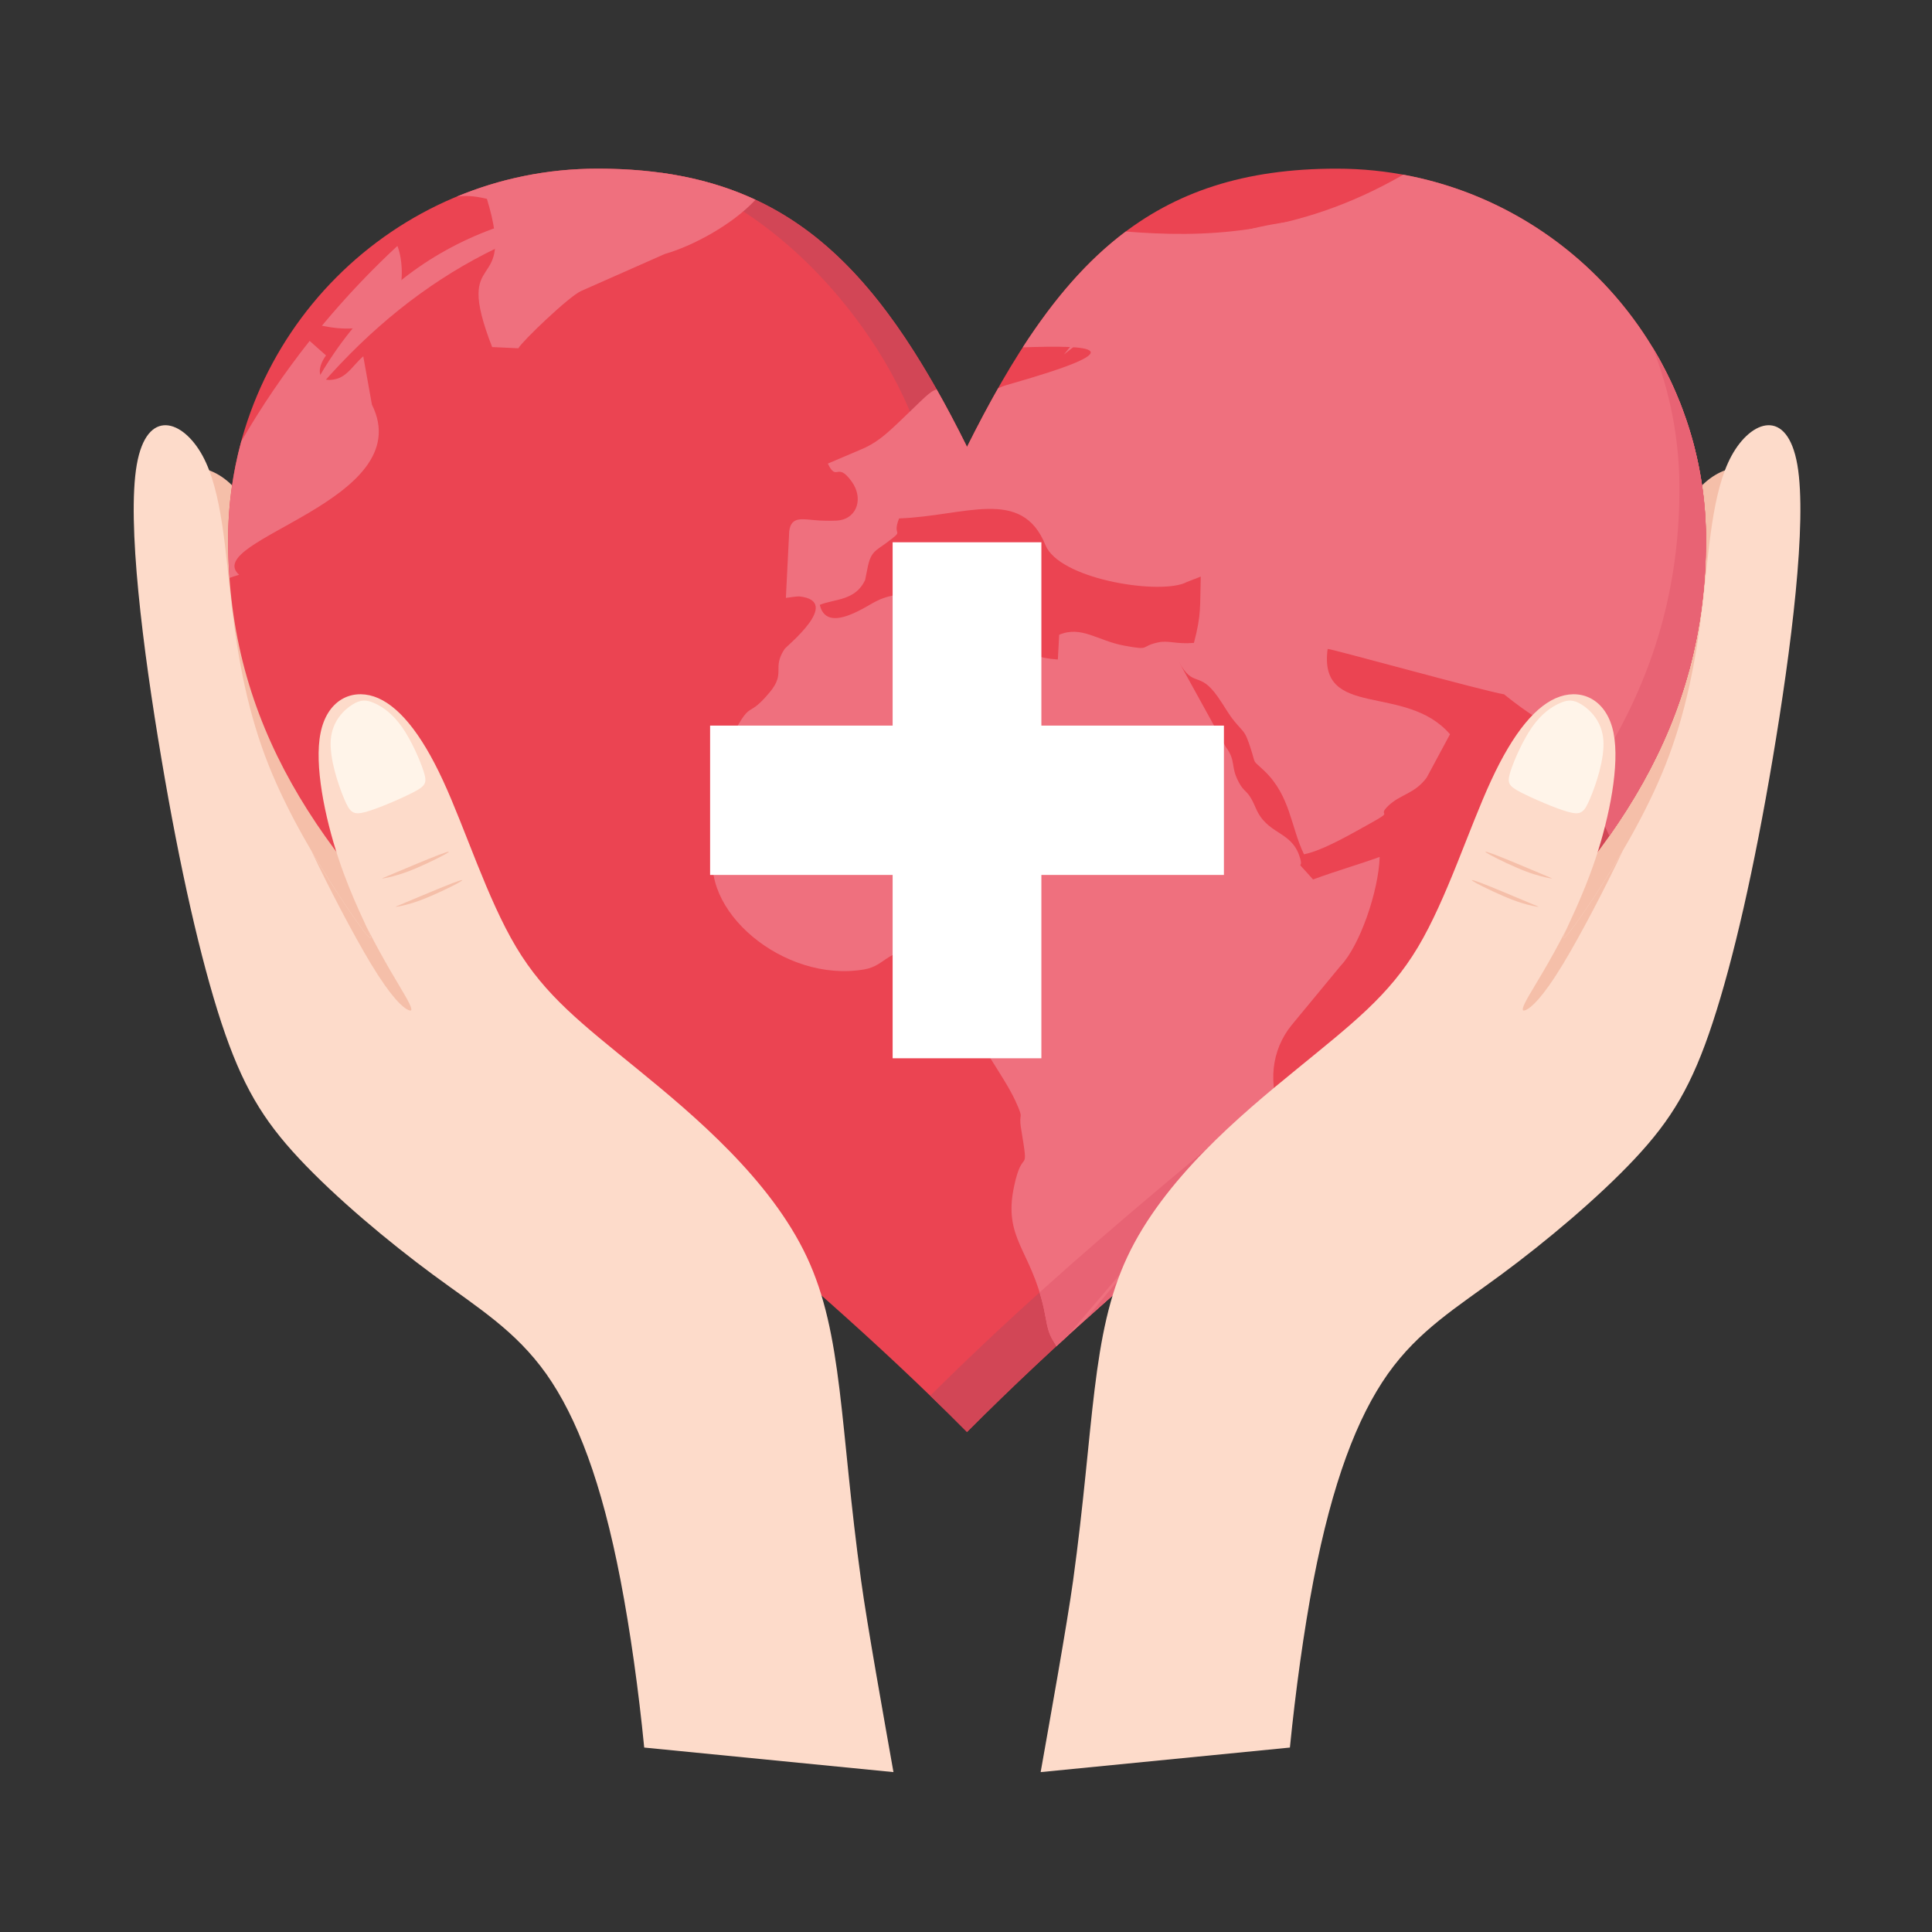
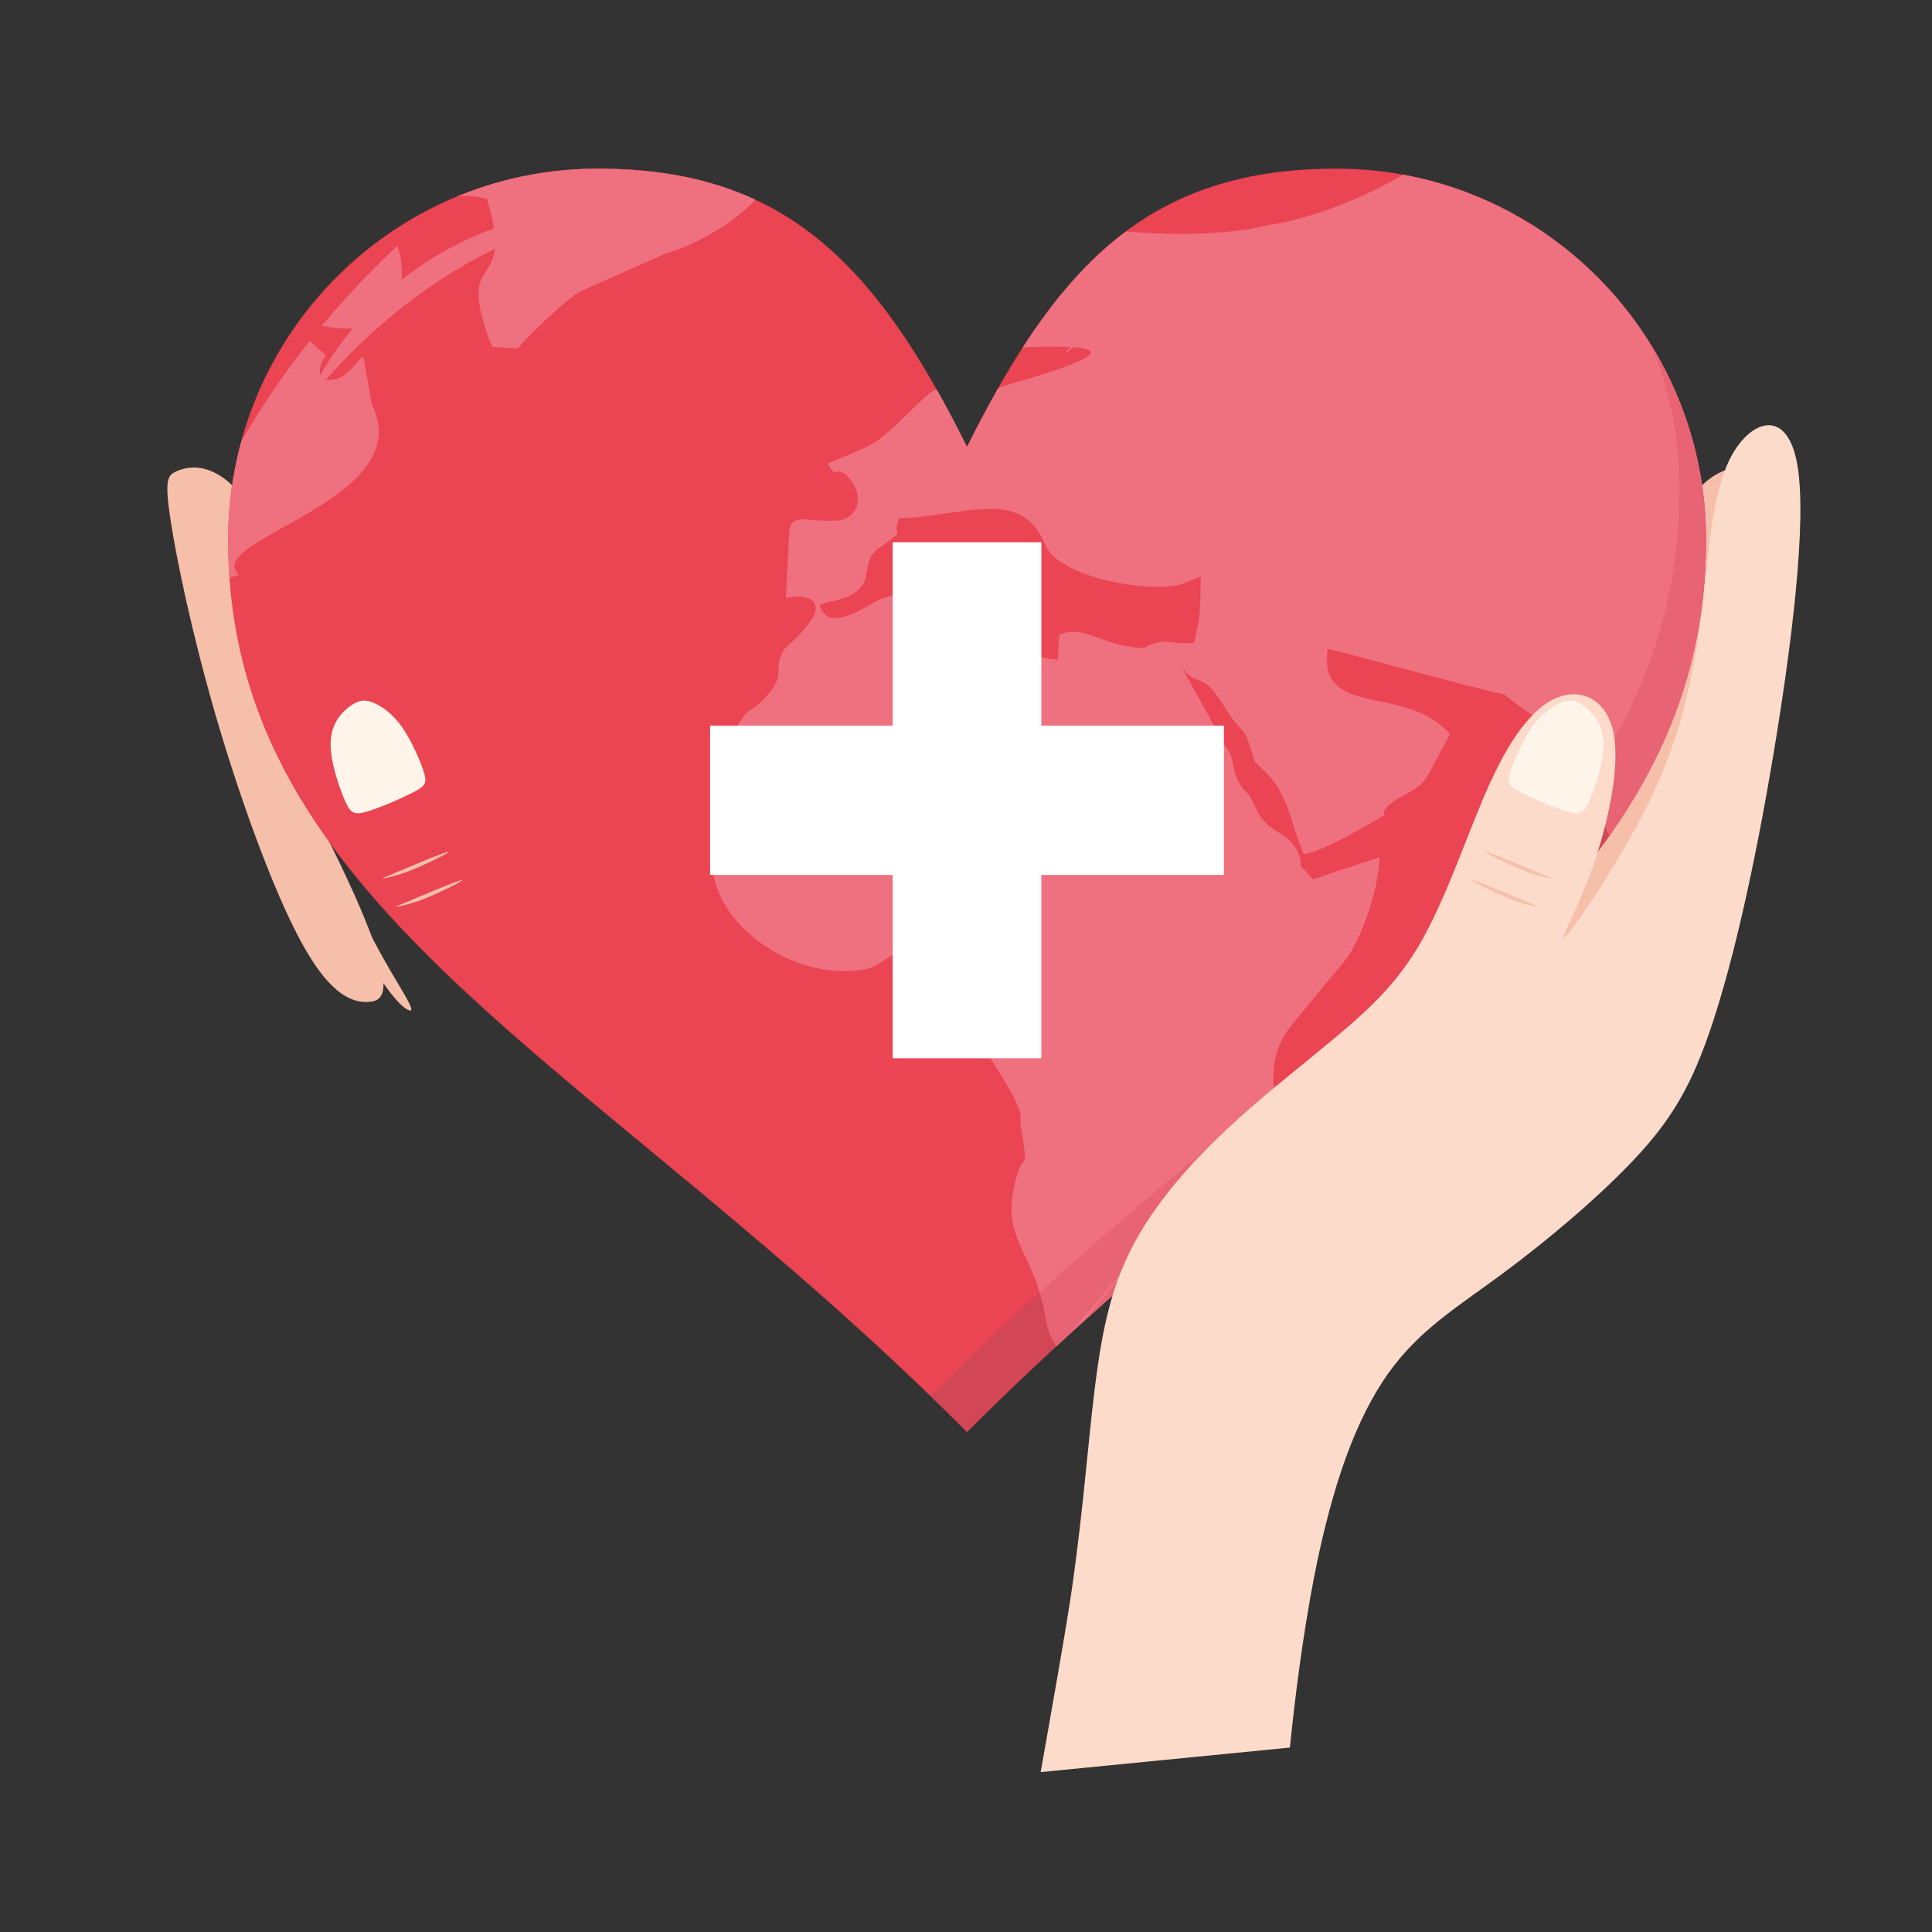
<svg xmlns="http://www.w3.org/2000/svg" width="100" zoomAndPan="magnify" viewBox="0 0 75 75" height="100" preserveAspectRatio="xMidYMid meet">
  <rect x="0" y="0" width="75" height="75" fill="#333333" stroke="none" />
  <defs>
    <clipPath id="348303e680">
      <path d="M 8 6.543 L 67 6.543 L 67 56 L 8 56 Z M 8 6.543 " />
    </clipPath>
    <clipPath id="0102b07d0e">
-       <path d="M 25 6.543 L 38 6.543 L 38 20 L 25 20 Z M 25 6.543 " />
-     </clipPath>
+       </clipPath>
    <clipPath id="726f6511c8">
      <path d="M 8 6.543 L 67 6.543 L 67 53 L 8 53 Z M 8 6.543 " />
    </clipPath>
    <clipPath id="915a668f14">
      <path d="M 5 16 L 35 16 L 35 68.793 L 5 68.793 Z M 5 16 " />
    </clipPath>
    <clipPath id="42bcd31db9">
      <path d="M 40 16 L 70 16 L 70 68.793 L 40 68.793 Z M 40 16 " />
    </clipPath>
  </defs>
  <g id="3316d048ec">
-     <path style=" stroke:none;fill-rule:evenodd;fill:#f5bfa9;fill-opacity:1;" d="M 8.086 18.246 C 8.621 18.43 9.258 18.914 9.652 19.781 C 10.055 20.645 10.227 21.895 10.363 23.238 C 10.496 24.586 10.598 26.027 10.824 27.402 C 11.051 28.773 11.41 30.082 12.34 31.797 C 13.27 33.508 14.773 35.633 15.215 36.973 C 15.66 38.309 15.039 38.855 14.305 38.895 C 13.566 38.938 12.715 38.473 11.656 36.5 C 10.598 34.531 9.332 31.059 8.395 27.848 C 7.461 24.645 6.852 21.715 6.617 20.164 C 6.379 18.617 6.52 18.453 6.809 18.316 C 7.098 18.176 7.543 18.059 8.086 18.246 Z M 8.086 18.246 " />
+     <path style=" stroke:none;fill-rule:evenodd;fill:#f5bfa9;fill-opacity:1;" d="M 8.086 18.246 C 8.621 18.43 9.258 18.914 9.652 19.781 C 10.055 20.645 10.227 21.895 10.363 23.238 C 10.496 24.586 10.598 26.027 10.824 27.402 C 11.051 28.773 11.41 30.082 12.34 31.797 C 15.66 38.309 15.039 38.855 14.305 38.895 C 13.566 38.938 12.715 38.473 11.656 36.5 C 10.598 34.531 9.332 31.059 8.395 27.848 C 7.461 24.645 6.852 21.715 6.617 20.164 C 6.379 18.617 6.52 18.453 6.809 18.316 C 7.098 18.176 7.543 18.059 8.086 18.246 Z M 8.086 18.246 " />
    <path style=" stroke:none;fill-rule:evenodd;fill:#f5bfa9;fill-opacity:1;" d="M 67 18.246 C 66.461 18.43 65.828 18.914 65.426 19.781 C 65.023 20.645 64.855 21.895 64.723 23.238 C 64.586 24.586 64.484 26.027 64.258 27.402 C 64.027 28.773 63.676 30.082 62.742 31.797 C 61.816 33.508 60.309 35.633 59.867 36.973 C 59.426 38.309 60.043 38.855 60.777 38.895 C 61.516 38.938 62.367 38.473 63.43 36.5 C 64.484 34.531 65.75 31.059 66.688 27.848 C 67.625 24.645 68.234 21.715 68.469 20.164 C 68.703 18.617 68.566 18.453 68.277 18.316 C 67.984 18.176 67.539 18.059 67 18.246 Z M 67 18.246 " />
    <g clip-rule="nonzero" clip-path="url(#348303e680)">
      <path style=" stroke:none;fill-rule:nonzero;fill:#eb4452;fill-opacity:1;" d="M 37.539 17.348 C 41.125 10.145 44.711 6.547 51.887 6.547 C 59.801 6.547 66.227 12.996 66.227 20.949 C 66.227 35.352 51.887 41.184 37.539 55.59 C 23.199 41.184 8.855 35.352 8.855 20.949 C 8.855 12.996 15.281 6.547 23.199 6.547 C 30.371 6.543 33.957 10.145 37.539 17.348 Z M 37.539 17.348 " />
    </g>
    <path style=" stroke:none;fill-rule:evenodd;fill:#d24656;fill-opacity:1;" d="M 65.195 18.973 C 65.195 33.648 50.719 39.668 36.113 54.18 C 36.59 54.641 37.066 55.109 37.539 55.59 C 51.887 41.184 66.227 35.352 66.227 20.949 C 66.227 18.211 65.465 15.652 64.145 13.473 C 64.824 15.172 65.195 17.027 65.195 18.973 Z M 65.195 18.973 " />
    <g clip-rule="nonzero" clip-path="url(#0102b07d0e)">
      <path style=" stroke:none;fill-rule:evenodd;fill:#d24656;fill-opacity:1;" d="M 36.086 19.141 C 36.094 19.742 36.242 19.758 36.449 19.371 C 36.621 19.051 36.953 18.438 37.512 17.285 C 34.363 10.984 31.207 7.453 25.617 6.699 C 31.465 8.379 36.035 15.273 36.086 19.141 Z M 36.086 19.141 " />
    </g>
    <path style=" stroke:none;fill-rule:evenodd;fill:#ef707e;fill-opacity:1;" d="M 25.348 7.887 C 20.027 8.512 15.508 11.137 11.785 15.762 C 14.344 10.488 18.863 7.863 25.348 7.887 Z M 25.348 7.887 " />
    <path style=" stroke:none;fill-rule:evenodd;fill:#ef707e;fill-opacity:1;" d="M 56.23 8.984 C 50.902 8.453 45.926 10.043 41.301 13.762 C 44.926 9.164 49.902 7.57 56.23 8.984 Z M 56.23 8.984 " />
    <g clip-rule="nonzero" clip-path="url(#726f6511c8)">
      <path style=" stroke:none;fill-rule:evenodd;fill:#ef707e;fill-opacity:1;" d="M 40.582 21.156 C 41.105 22.457 44.805 23.07 45.953 22.648 C 45.988 22.637 46.027 22.613 46.062 22.598 L 46.613 22.383 C 46.578 23.551 46.641 23.852 46.348 24.957 C 45.645 25.016 45.363 24.848 44.957 24.938 C 44.219 25.098 44.715 25.262 43.633 25.062 C 42.605 24.871 41.984 24.277 41.117 24.641 L 41.066 25.602 C 39.484 25.5 39.695 24.812 37.457 24.328 C 37.844 22.285 37.902 22.637 34.934 23.07 C 34.027 23.203 33.898 23.453 33.223 23.766 C 32.562 24.078 31.98 24.148 31.824 23.48 C 32.395 23.246 33.199 23.328 33.582 22.523 L 33.684 22.02 C 33.809 21.402 34.008 21.375 34.41 21.074 C 35.18 20.5 34.602 20.887 34.902 20.125 C 37.465 20.035 39.664 18.887 40.582 21.156 Z M 37.539 17.348 C 37.938 16.547 38.34 15.789 38.746 15.074 C 38.844 15.035 38.934 14.988 39.07 14.949 C 44.273 13.477 42.328 13.395 39.703 13.484 C 40.922 11.602 42.211 10.105 43.703 8.988 C 46.586 9.215 50.266 9.207 54.477 6.781 C 61.156 8.008 66.227 13.887 66.227 20.949 C 66.227 25.438 64.832 29.098 62.48 32.441 C 62.047 31.539 61.641 30.602 61.461 29.938 C 60.953 28.316 60.219 28.441 58.387 26.953 C 57.637 26.836 51.645 25.172 51.539 25.191 C 51.168 27.953 54.566 26.5 56.289 28.504 L 55.383 30.188 C 54.918 30.816 54.359 30.836 53.902 31.273 C 53.422 31.727 54.156 31.43 53.254 31.93 C 52.559 32.312 51.395 33.008 50.621 33.164 C 50.105 32.102 50.098 30.895 49.078 29.922 C 48.574 29.441 48.781 29.75 48.535 29.004 C 48.32 28.359 48.309 28.469 47.93 28.012 C 47.672 27.703 47.555 27.445 47.273 27.047 C 46.543 26.008 46.336 26.738 45.766 25.695 L 47.586 28.996 C 47.98 29.527 47.773 29.734 48.055 30.297 C 48.328 30.852 48.41 30.574 48.75 31.371 C 49.191 32.406 50.098 32.238 50.438 33.215 C 50.68 33.91 50.121 33.18 50.973 34.141 C 51.828 33.824 52.762 33.555 53.559 33.266 C 53.516 34.602 52.785 36.719 52.039 37.496 L 50.145 39.789 C 49.34 40.777 49.219 42.094 49.75 43.301 L 50.012 44.516 C 47.164 46.871 44.117 49.395 41.012 52.258 C 40.945 52.148 40.879 52.043 40.824 51.945 C 40.641 51.594 40.625 51.254 40.523 50.801 C 40.023 48.52 38.945 48.086 39.359 46.09 C 39.707 44.406 39.965 45.789 39.637 43.805 C 39.527 43.129 39.785 43.535 39.406 42.711 C 38.977 41.785 37.816 40.266 37.84 39.875 C 37.965 37.68 38.461 38.898 37.613 37.555 L 36.453 37.727 L 36.066 36.898 C 34.398 36.734 34.457 37.48 33.547 37.633 C 30.422 38.172 27.051 35.301 27.754 32.832 C 28.262 31.039 27.098 31.148 27.949 29.469 C 29.328 26.738 28.824 28.141 29.883 26.871 C 30.516 26.109 29.957 25.949 30.457 25.195 C 30.543 25.07 32.715 23.332 31.027 23.152 C 30.949 23.145 30.602 23.199 30.508 23.211 L 30.637 20.625 C 30.715 19.98 31.227 20.18 31.828 20.207 C 32.016 20.215 32.438 20.227 32.613 20.195 C 33.289 20.074 33.512 19.32 33.066 18.699 C 32.488 17.891 32.488 18.73 32.137 17.996 L 33.367 17.473 C 33.996 17.223 34.379 16.875 34.891 16.391 C 35.875 15.457 36.102 15.176 36.363 15.121 C 36.762 15.82 37.148 16.562 37.539 17.348 Z M 8.91 22.434 C 8.875 21.945 8.855 21.453 8.855 20.949 C 8.855 19.629 9.035 18.352 9.367 17.133 C 10.156 15.77 11.047 14.465 12.02 13.234 L 12.656 13.797 C 12.293 14.293 12.27 14.922 13.07 14.707 C 13.5 14.59 13.777 14.102 14.102 13.832 L 14.438 15.707 C 16.297 19.445 7.777 20.961 9.281 22.312 C 9.152 22.352 9.027 22.391 8.91 22.434 Z M 17.715 7.641 C 19.402 6.934 21.254 6.547 23.199 6.547 C 25.598 6.547 27.594 6.949 29.328 7.754 C 28.449 8.707 26.914 9.543 25.809 9.859 L 22.559 11.297 C 22.094 11.5 20.281 13.238 20.121 13.52 L 19.105 13.473 C 17.535 9.438 20.082 11.605 18.902 7.719 C 18.395 7.598 18.02 7.582 17.715 7.641 Z M 12.496 12.645 C 13.406 11.551 14.383 10.516 15.426 9.547 C 15.727 10.242 16.047 13.379 12.496 12.645 Z M 12.496 12.645 " />
    </g>
    <path style=" stroke:none;fill-rule:evenodd;fill:#e86374;fill-opacity:1;" d="M 65.195 18.973 C 65.195 23.418 63.863 27.07 61.605 30.402 C 61.816 31.008 62.137 31.734 62.48 32.441 C 62.586 32.289 62.688 32.137 62.789 31.988 L 62.832 31.926 C 62.934 31.773 63.031 31.625 63.125 31.477 L 63.164 31.414 C 63.258 31.262 63.352 31.113 63.441 30.965 L 63.48 30.898 C 63.57 30.75 63.66 30.598 63.742 30.441 L 63.777 30.387 C 63.863 30.23 63.949 30.07 64.031 29.914 L 64.055 29.867 C 64.145 29.699 64.23 29.535 64.309 29.363 L 64.328 29.324 C 64.41 29.16 64.488 28.996 64.562 28.828 L 64.582 28.781 C 64.656 28.617 64.727 28.453 64.801 28.285 L 64.82 28.234 C 64.887 28.066 64.953 27.898 65.02 27.727 L 65.035 27.688 C 65.102 27.512 65.164 27.332 65.223 27.152 L 65.234 27.125 C 65.293 26.945 65.355 26.762 65.414 26.574 L 65.418 26.547 C 65.477 26.363 65.527 26.18 65.578 25.996 L 65.59 25.965 C 65.637 25.777 65.684 25.594 65.727 25.406 L 65.734 25.375 C 65.777 25.184 65.816 24.996 65.859 24.801 L 65.863 24.777 C 65.902 24.582 65.938 24.379 65.969 24.176 C 66.004 23.973 66.035 23.766 66.062 23.559 L 66.062 23.543 C 66.09 23.34 66.113 23.137 66.133 22.93 L 66.137 22.906 C 66.156 22.703 66.168 22.496 66.184 22.289 L 66.188 22.262 C 66.199 22.051 66.211 21.84 66.215 21.625 L 66.215 21.609 C 66.223 21.395 66.227 21.172 66.227 20.949 L 66.227 20.941 C 66.227 20.84 66.227 20.738 66.223 20.637 L 66.223 20.602 C 66.219 20.5 66.215 20.402 66.211 20.301 L 66.211 20.273 C 66.207 20.176 66.203 20.078 66.195 19.98 L 66.191 19.949 C 66.188 19.852 66.18 19.75 66.168 19.652 L 66.164 19.621 C 66.16 19.527 66.148 19.426 66.137 19.328 L 66.137 19.309 C 66.125 19.211 66.113 19.113 66.098 19.012 L 66.094 18.98 C 66.082 18.879 66.062 18.781 66.051 18.684 L 66.047 18.668 C 66.035 18.574 66.016 18.477 65.996 18.375 L 65.992 18.348 C 65.977 18.25 65.957 18.152 65.938 18.059 L 65.934 18.039 C 65.914 17.938 65.891 17.844 65.871 17.75 L 65.867 17.734 C 65.844 17.633 65.82 17.535 65.797 17.441 L 65.793 17.418 C 65.77 17.32 65.742 17.223 65.719 17.125 L 65.715 17.121 C 65.688 17.023 65.66 16.93 65.633 16.832 L 65.625 16.809 C 65.598 16.715 65.57 16.617 65.539 16.523 L 65.535 16.516 C 65.504 16.422 65.473 16.324 65.441 16.23 L 65.434 16.219 C 65.398 16.121 65.367 16.027 65.332 15.934 L 65.328 15.918 C 65.293 15.828 65.258 15.73 65.223 15.637 L 65.219 15.633 C 65.18 15.539 65.145 15.449 65.102 15.352 L 65.102 15.344 C 65.02 15.152 64.938 14.965 64.852 14.781 L 64.848 14.781 C 64.758 14.594 64.668 14.406 64.57 14.227 C 64.523 14.137 64.477 14.043 64.426 13.957 L 64.426 13.953 C 64.332 13.793 64.242 13.629 64.145 13.473 C 64.824 15.172 65.195 17.031 65.195 18.973 Z M 49.48 42.414 C 46.613 44.793 43.523 47.32 40.355 50.172 C 40.418 50.367 40.473 50.574 40.523 50.801 C 40.621 51.254 40.641 51.594 40.824 51.945 C 40.879 52.043 40.945 52.148 41.012 52.258 L 41.016 52.254 C 41.16 52.121 41.305 51.988 41.445 51.855 C 41.531 51.777 41.617 51.703 41.695 51.629 C 41.617 51.703 41.531 51.777 41.445 51.855 Z M 42.09 51.277 C 42.184 51.188 42.281 51.102 42.379 51.016 C 42.508 50.902 42.633 50.785 42.762 50.672 C 42.852 50.594 42.938 50.516 43.027 50.438 C 43.152 50.324 43.281 50.215 43.406 50.105 C 43.504 50.016 43.605 49.93 43.703 49.844 C 43.828 49.734 43.953 49.621 44.078 49.516 C 44.164 49.441 44.25 49.363 44.336 49.289 C 44.473 49.176 44.605 49.059 44.734 48.945 C 44.824 48.871 44.91 48.797 45 48.719 C 45.129 48.605 45.262 48.492 45.391 48.387 C 45.477 48.312 45.559 48.242 45.645 48.172 C 45.777 48.055 45.918 47.938 46.051 47.824 L 46.293 47.621 C 46.426 47.504 46.566 47.391 46.699 47.277 L 46.91 47.102 C 47.062 46.973 47.211 46.848 47.363 46.723 L 47.52 46.59 C 47.684 46.453 47.844 46.316 48.004 46.184 L 48.145 46.066 C 48.312 45.93 48.484 45.785 48.656 45.645 L 48.766 45.551 C 48.957 45.395 49.141 45.242 49.324 45.09 L 49.344 45.074 L 49.746 44.742 L 49.879 44.629 L 49.941 44.578 L 50.012 44.516 L 49.75 43.301 C 49.625 43.008 49.531 42.715 49.48 42.414 Z M 42.09 51.277 C 41.957 51.391 41.828 51.512 41.695 51.629 Z M 42.09 51.277 " />
    <g clip-rule="nonzero" clip-path="url(#915a668f14)">
-       <path style=" stroke:none;fill-rule:evenodd;fill:#fddbca;fill-opacity:1;" d="M 33.43 61.371 C 32.594 55.328 32.73 51.797 31.32 48.793 C 29.906 45.785 26.949 43.301 24.766 41.52 C 22.578 39.734 21.168 38.656 20.039 36.77 C 18.91 34.883 18.07 32.188 17.199 30.305 C 16.328 28.418 15.426 27.344 14.52 27.039 C 13.609 26.738 12.695 27.207 12.445 28.449 C 12.191 29.695 12.609 31.723 13.137 33.316 C 13.664 34.91 14.305 36.078 14.383 36.348 C 14.457 36.621 13.969 35.992 13.156 34.75 C 12.34 33.5 11.195 31.633 10.422 29.688 C 9.652 27.746 9.254 25.723 9 23.559 C 8.742 21.395 8.625 19.09 7.863 17.691 C 7.102 16.297 5.699 15.812 5.309 18.043 C 4.922 20.27 5.547 25.203 6.266 29.449 C 6.98 33.695 7.789 37.25 8.59 39.691 C 9.398 42.137 10.199 43.465 11.617 44.98 C 13.035 46.496 15.074 48.203 16.816 49.488 C 18.559 50.773 20.004 51.645 21.207 53.336 C 22.406 55.035 23.359 57.555 24.086 61.328 C 24.469 63.312 24.793 65.641 25.008 67.84 L 34.684 68.793 C 34.348 66.895 33.656 63.035 33.43 61.371 Z M 33.43 61.371 " />
-     </g>
+       </g>
    <path style=" stroke:none;fill-rule:evenodd;fill:#fff4e9;fill-opacity:1;" d="M 12.84 28.73 C 12.891 28.004 13.34 27.566 13.68 27.352 C 14.016 27.141 14.242 27.164 14.551 27.305 C 14.855 27.441 15.238 27.703 15.602 28.219 C 15.969 28.738 16.309 29.516 16.449 29.957 C 16.59 30.398 16.52 30.508 16.051 30.754 C 15.582 30.996 14.707 31.375 14.211 31.516 C 13.711 31.652 13.59 31.555 13.359 31.008 C 13.129 30.457 12.789 29.453 12.84 28.73 Z M 12.84 28.73 " />
    <path style=" stroke:none;fill-rule:evenodd;fill:#f5bfa9;fill-opacity:1;" d="M 15.277 33.91 C 15.734 33.719 16.605 33.348 17.051 33.18 C 17.496 33.012 17.523 33.035 17.23 33.191 C 16.934 33.352 16.32 33.648 15.848 33.828 C 15.375 34.004 15.051 34.07 14.906 34.094 C 14.77 34.117 14.816 34.102 15.277 33.91 Z M 15.277 33.91 " />
    <path style=" stroke:none;fill-rule:evenodd;fill:#f5bfa9;fill-opacity:1;" d="M 12.09 33.035 C 12.754 34.438 13.715 36.281 14.402 37.418 C 15.215 38.762 15.648 39.117 15.848 39.207 C 16.043 39.297 16 39.125 15.723 38.645 C 15.449 38.164 14.938 37.371 14.246 36.012 L 14.234 35.996 C 14.312 36.164 14.363 36.285 14.383 36.348 C 14.457 36.621 13.969 35.992 13.156 34.75 C 12.836 34.262 12.465 33.68 12.09 33.035 Z M 12.09 33.035 " />
    <path style=" stroke:none;fill-rule:evenodd;fill:#f5bfa9;fill-opacity:1;" d="M 15.797 35.012 C 16.258 34.82 17.125 34.453 17.57 34.281 C 18.02 34.113 18.043 34.137 17.75 34.297 C 17.457 34.453 16.844 34.75 16.367 34.93 C 15.898 35.109 15.57 35.172 15.43 35.195 C 15.289 35.219 15.34 35.203 15.797 35.012 Z M 15.797 35.012 " />
    <g clip-rule="nonzero" clip-path="url(#42bcd31db9)">
      <path style=" stroke:none;fill-rule:evenodd;fill:#fddbca;fill-opacity:1;" d="M 41.656 61.371 C 42.488 55.328 42.352 51.797 43.762 48.793 C 45.172 45.785 48.133 43.301 50.32 41.52 C 52.504 39.734 53.914 38.656 55.043 36.77 C 56.168 34.883 57.012 32.188 57.883 30.305 C 58.754 28.418 59.652 27.344 60.562 27.039 C 61.469 26.738 62.387 27.207 62.637 28.449 C 62.887 29.695 62.473 31.723 61.945 33.316 C 61.414 34.91 60.773 36.078 60.699 36.348 C 60.621 36.621 61.113 35.992 61.93 34.75 C 62.742 33.5 63.887 31.633 64.656 29.688 C 65.426 27.746 65.824 25.723 66.086 23.559 C 66.34 21.395 66.457 19.09 67.219 17.691 C 67.98 16.297 69.383 15.812 69.773 18.043 C 70.16 20.27 69.531 25.203 68.816 29.449 C 68.102 33.695 67.293 37.25 66.488 39.691 C 65.688 42.137 64.883 43.465 63.465 44.98 C 62.043 46.496 60.008 48.203 58.266 49.488 C 56.523 50.773 55.074 51.645 53.875 53.336 C 52.676 55.035 51.723 57.555 50.992 61.328 C 50.613 63.312 50.293 65.641 50.074 67.84 L 40.398 68.793 C 40.734 66.895 41.426 63.035 41.656 61.371 Z M 41.656 61.371 " />
    </g>
    <path style=" stroke:none;fill-rule:evenodd;fill:#fff4e9;fill-opacity:1;" d="M 62.242 28.73 C 62.188 28.004 61.738 27.566 61.402 27.352 C 61.066 27.141 60.84 27.164 60.535 27.305 C 60.227 27.441 59.844 27.703 59.48 28.219 C 59.117 28.738 58.773 29.516 58.633 29.957 C 58.496 30.398 58.559 30.508 59.027 30.754 C 59.5 30.996 60.371 31.375 60.871 31.516 C 61.367 31.652 61.492 31.555 61.723 31.008 C 61.957 30.457 62.297 29.453 62.242 28.73 Z M 62.242 28.73 " />
    <path style=" stroke:none;fill-rule:evenodd;fill:#f5bfa9;fill-opacity:1;" d="M 59.805 33.91 C 59.348 33.719 58.48 33.348 58.035 33.18 C 57.586 33.012 57.562 33.035 57.855 33.191 C 58.148 33.352 58.762 33.648 59.234 33.828 C 59.707 34.004 60.035 34.07 60.172 34.094 C 60.316 34.117 60.266 34.102 59.805 33.91 Z M 59.805 33.91 " />
-     <path style=" stroke:none;fill-rule:evenodd;fill:#f5bfa9;fill-opacity:1;" d="M 62.992 33.035 C 62.328 34.438 61.367 36.281 60.68 37.418 C 59.867 38.762 59.434 39.117 59.238 39.207 C 59.039 39.297 59.078 39.125 59.355 38.645 C 59.633 38.164 60.145 37.371 60.84 36.012 L 60.844 35.996 C 60.77 36.164 60.719 36.285 60.699 36.348 C 60.621 36.621 61.113 35.992 61.93 34.75 C 62.246 34.262 62.613 33.68 62.992 33.035 Z M 62.992 33.035 " />
    <path style=" stroke:none;fill-rule:evenodd;fill:#f5bfa9;fill-opacity:1;" d="M 59.285 35.012 C 58.828 34.82 57.957 34.453 57.512 34.281 C 57.062 34.113 57.039 34.137 57.332 34.297 C 57.629 34.453 58.242 34.75 58.715 34.93 C 59.184 35.109 59.512 35.172 59.652 35.195 C 59.793 35.219 59.746 35.203 59.285 35.012 Z M 59.285 35.012 " />
    <path style=" stroke:none;fill-rule:evenodd;fill:#ffffff;fill-opacity:1;" d="M 34.652 21.051 L 40.426 21.051 L 40.426 41.082 L 34.652 41.082 Z M 34.652 21.051 " />
    <path style=" stroke:none;fill-rule:evenodd;fill:#ffffff;fill-opacity:1;" d="M 27.566 28.168 L 47.512 28.168 L 47.512 33.965 L 27.566 33.965 Z M 27.566 28.168 " />
  </g>
</svg>